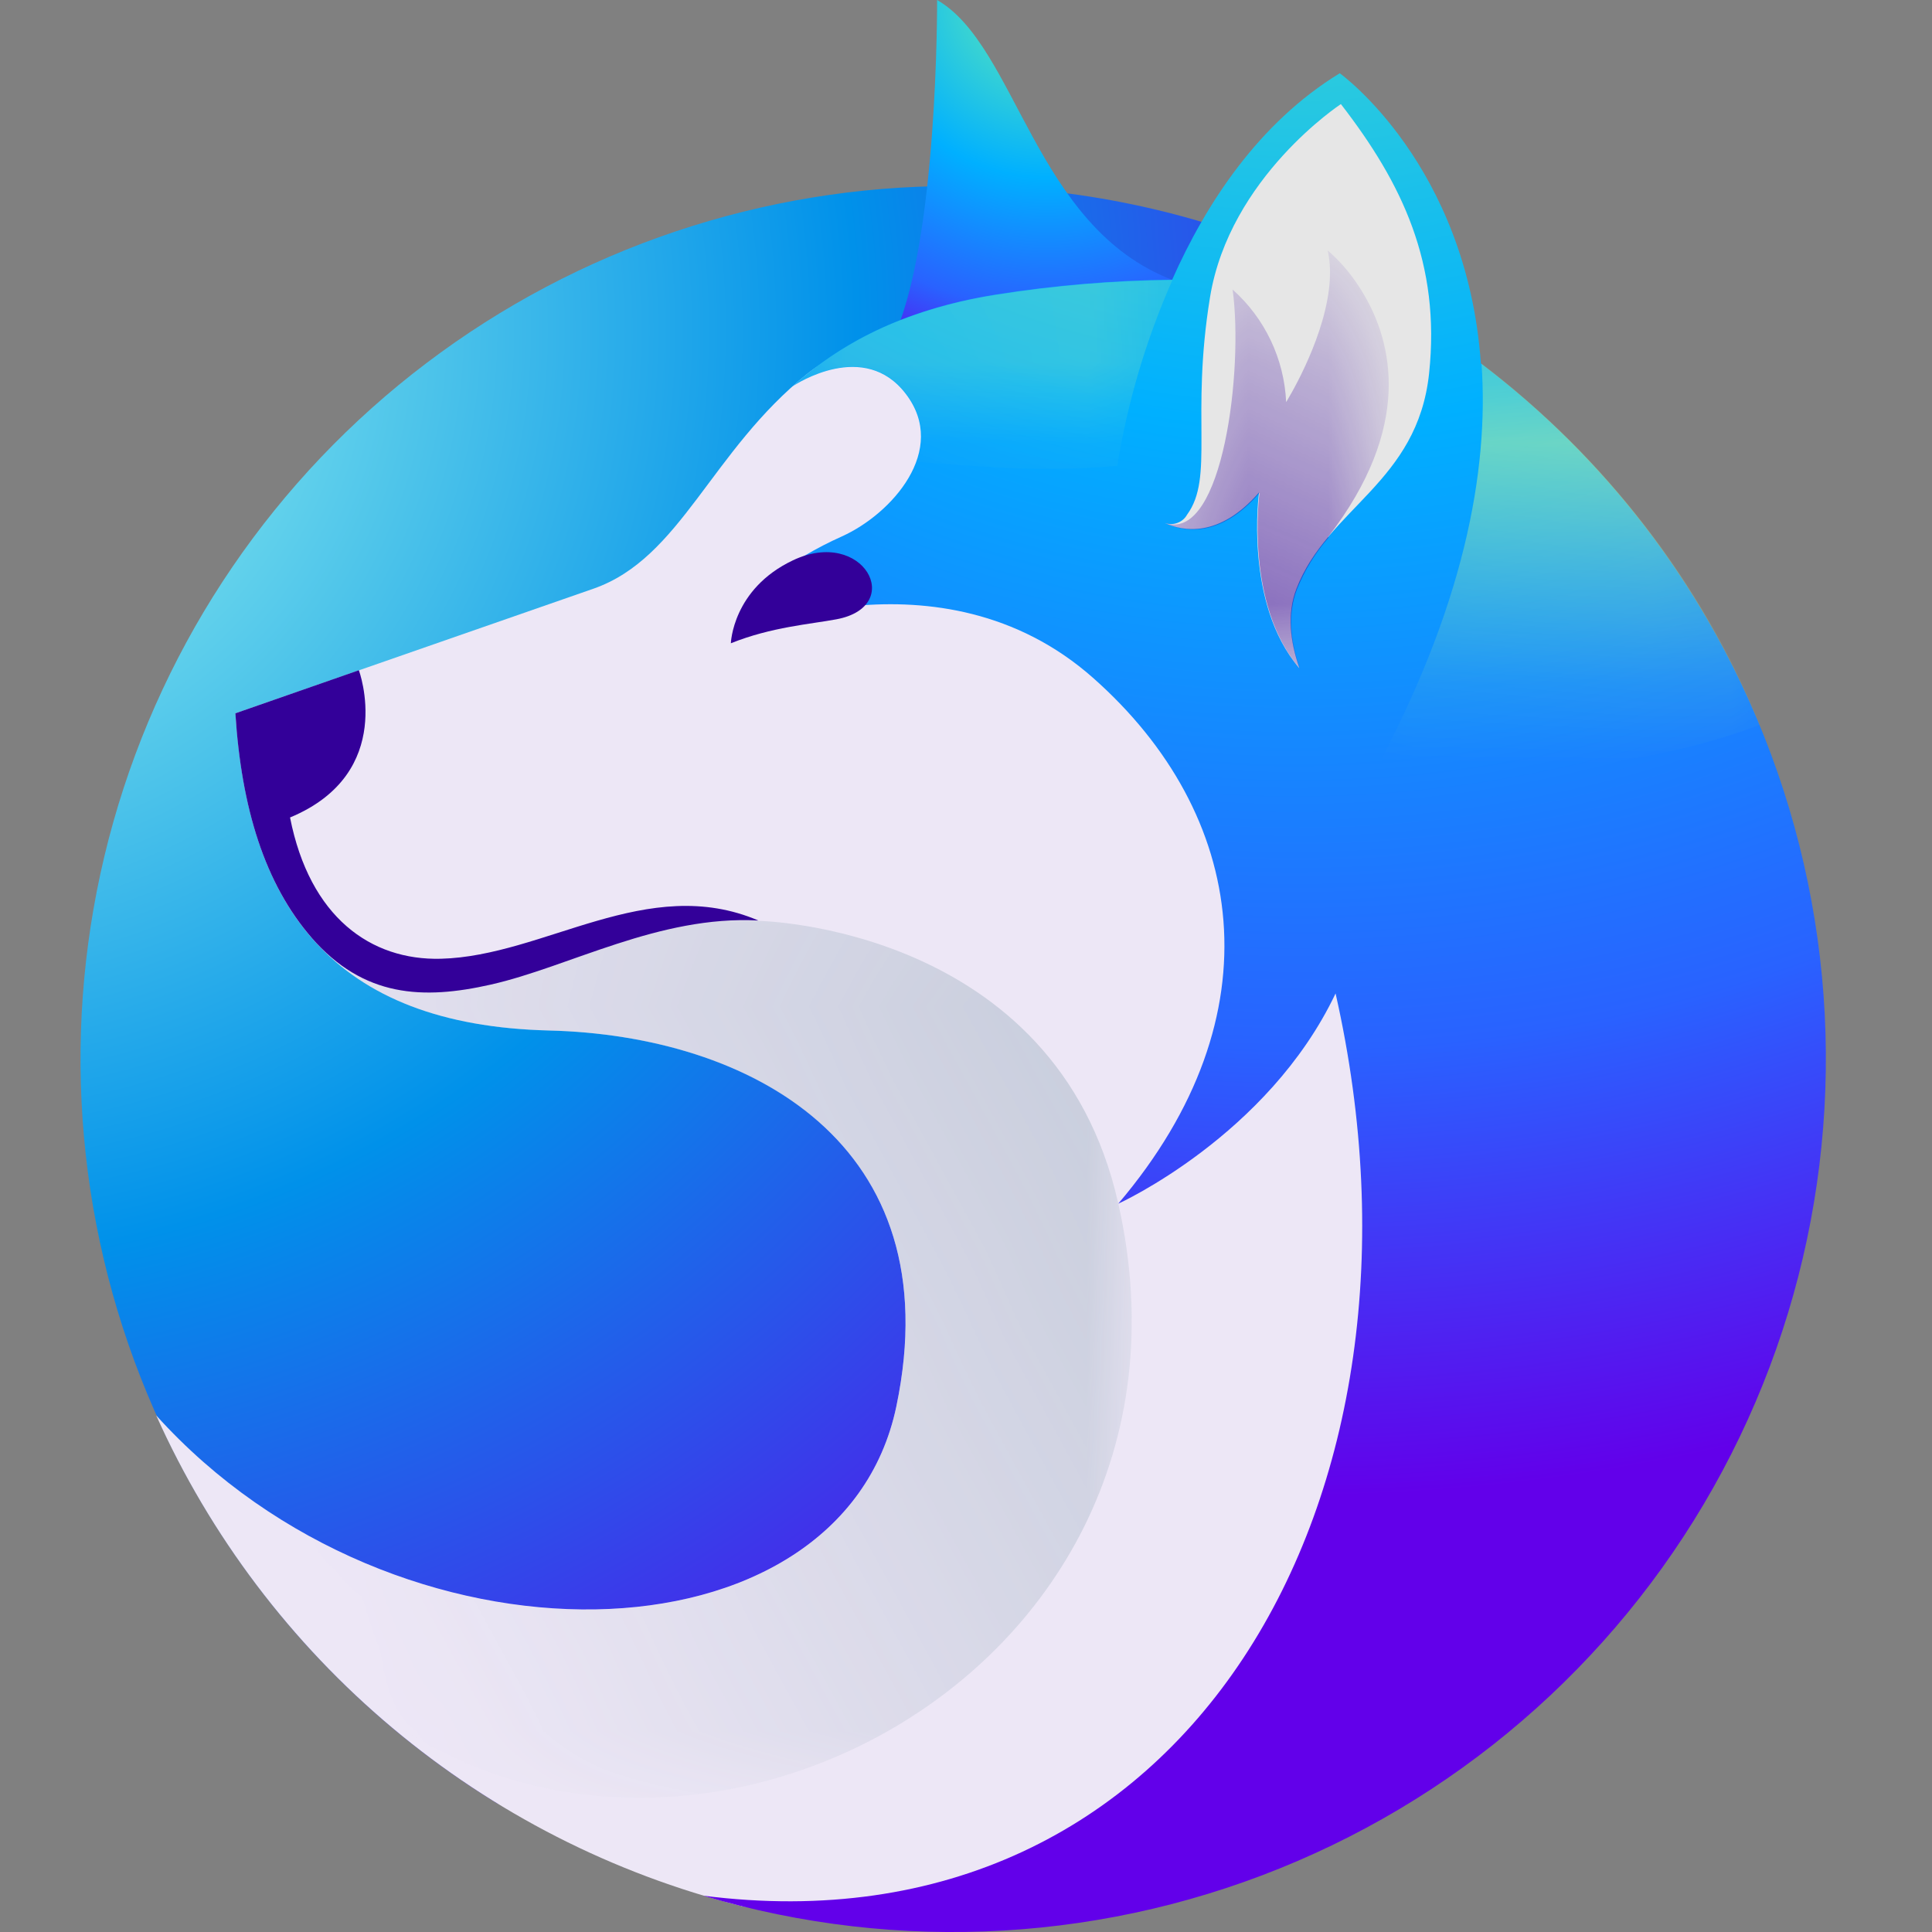
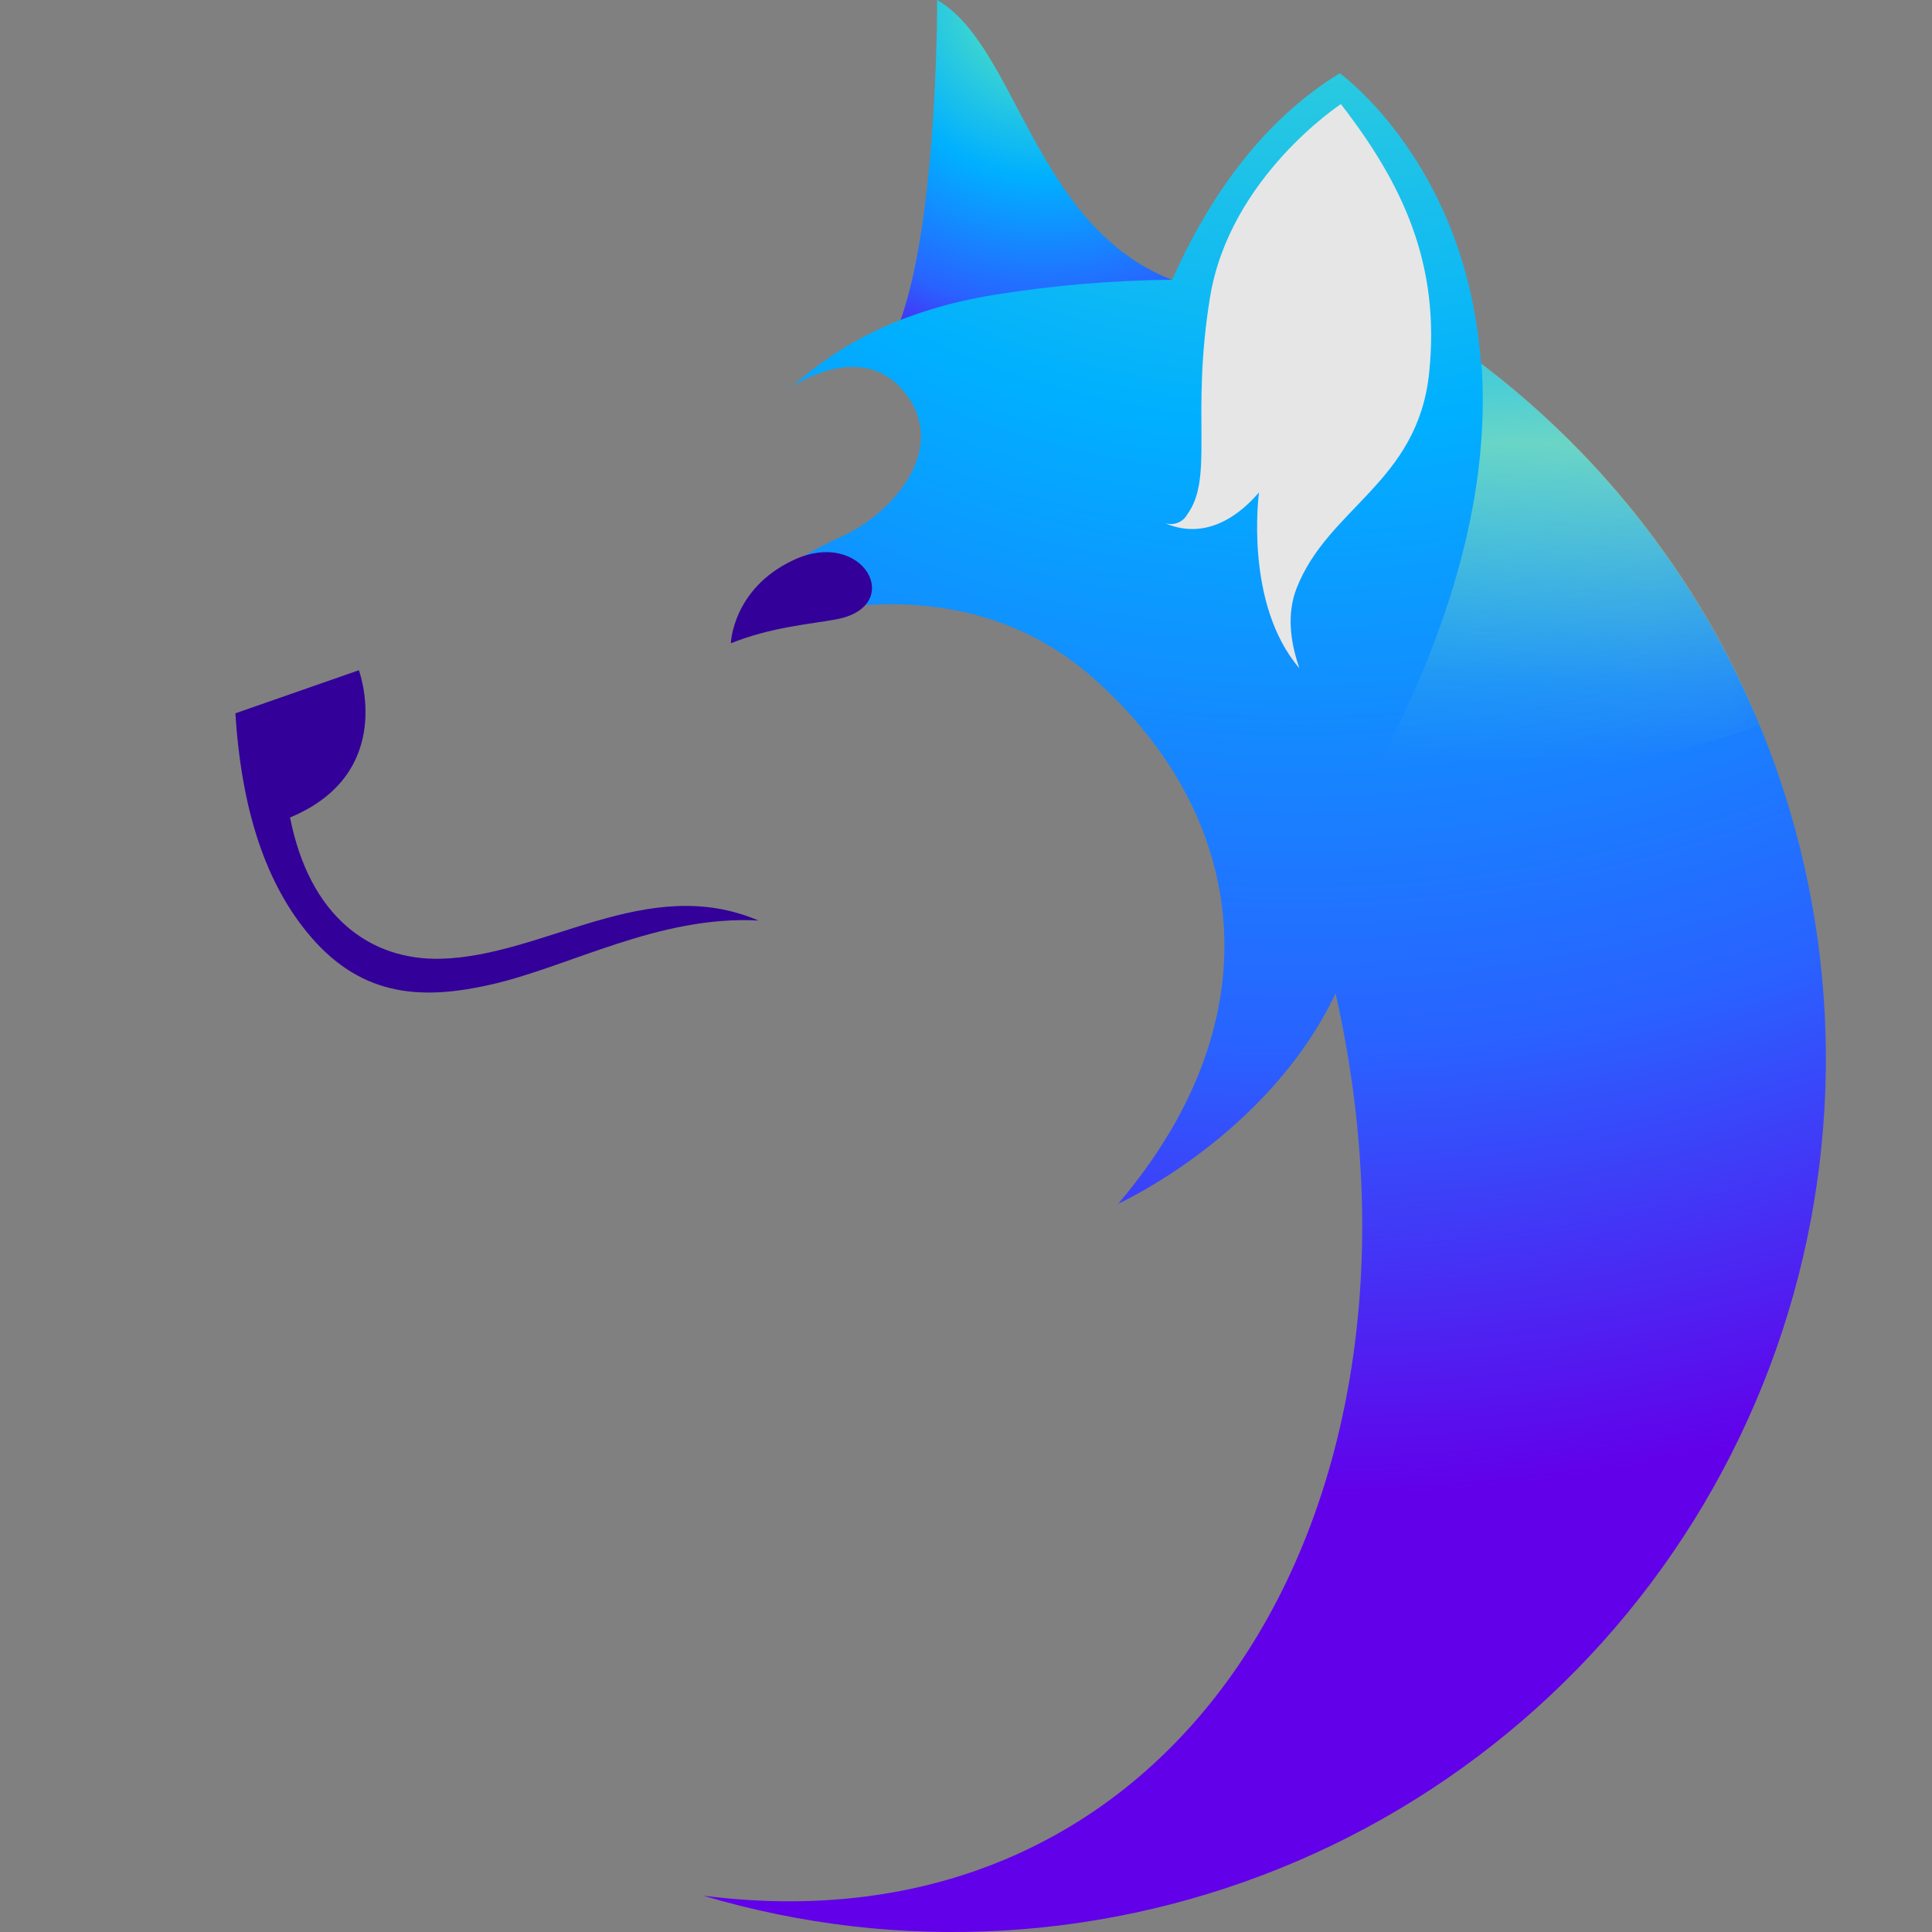
<svg xmlns="http://www.w3.org/2000/svg" width="24" height="24" viewBox="0 0 24 24" fill="none">
  <rect x="0" y="0" width="24" height="24" fill="#808080" stroke="none" />
-   <path fill-rule="evenodd" clip-rule="evenodd" d="M11.843 2.311C13.253 2.309 14.65 2.583 15.955 3.118C15.975 3.163 18.584 9.016 18.017 11.181C17.45 13.345 14.846 19.479 13.778 20.263C13.012 20.824 8.613 21.861 6.179 22.403C4.164 21.168 2.608 19.31 1.746 17.109C0.885 14.909 0.766 12.488 1.407 10.213C2.048 7.939 3.414 5.936 5.298 4.51C7.182 3.083 9.48 2.311 11.843 2.311Z" fill="url(#paint0_radial_2281_1915)" />
  <path fill-rule="evenodd" clip-rule="evenodd" d="M14.564 3.477C12.849 2.821 12.634 0.57 11.641 0C11.641 0 11.656 3.048 11.085 4.221L12.579 4.421L14.248 4.029L14.564 3.477Z" fill="url(#paint1_radial_2281_1915)" />
-   <path fill-rule="evenodd" clip-rule="evenodd" d="M9.208 23.677C7.615 23.277 6.133 22.52 4.875 21.465C3.616 20.409 2.613 19.082 1.94 17.582C4.916 20.883 10.449 20.746 11.135 17.47C11.82 14.194 9.301 12.862 6.82 12.801C4.141 12.735 3.078 11.274 2.925 8.861L7.372 7.313C8.462 6.933 8.828 5.603 10.039 4.635C10.317 4.412 10.649 4.324 11.037 4.16C11.424 3.995 11.973 3.97 12.496 3.885C13.351 3.751 14.023 3.482 14.727 3.484C15.223 3.486 15.718 3.513 16.21 3.567C17.23 5.367 20.931 12.086 20.439 13.963C19.869 16.135 16.414 22.261 15.345 23.045C14.943 23.34 11.121 23.9 9.209 23.681L9.208 23.677Z" fill="#EDE7F6" />
  <mask id="mask0_2281_1915" style="mask-type:alpha" maskUnits="userSpaceOnUse" x="1" y="11" width="14" height="12">
    <path d="M14.058 11.105V22.331H1.94V11.105H14.058Z" fill="url(#paint2_linear_2281_1915)" />
  </mask>
  <g mask="url(#mask0_2281_1915)">
-     <path fill-rule="evenodd" clip-rule="evenodd" d="M4.071 20.718C3.183 19.806 2.462 18.745 1.94 17.583C4.916 20.885 10.449 20.747 11.135 17.471C11.82 14.195 9.301 12.864 6.82 12.802C5.194 12.761 4.16 12.207 3.57 11.239L3.64 11.107C3.971 11.571 4.439 11.919 4.979 12.104C5.864 12.395 8.354 11.119 9.421 11.439C9.421 11.439 13.113 11.499 13.891 14.947C15.268 21.047 7.837 24.586 4.071 20.718Z" fill="#ACBAC9" />
-   </g>
+     </g>
  <path fill-rule="evenodd" clip-rule="evenodd" d="M3.874 11.652C3.289 10.98 2.999 10.037 2.924 8.861L4.458 8.326C4.458 8.326 4.933 9.602 3.603 10.155C3.848 11.397 4.608 11.932 5.476 11.91C6.766 11.877 8.04 10.846 9.421 11.435C8.187 11.368 7.071 12.011 6.097 12.231C5.257 12.421 4.517 12.391 3.87 11.648L3.874 11.652Z" fill="#330099" />
  <path fill-rule="evenodd" clip-rule="evenodd" d="M18.4 4.518C20.421 6.055 21.839 8.252 22.407 10.728C22.975 13.203 22.656 15.799 21.506 18.063C20.357 20.328 18.449 22.117 16.116 23.119C13.782 24.122 11.171 24.274 8.737 23.549C14.734 24.315 18.016 18.637 16.591 12.341C15.75 14.112 13.891 14.953 13.891 14.953C15.886 12.607 15.485 10.109 13.581 8.423C11.678 6.737 9.117 7.892 9.117 7.892C9.162 7.405 9.837 6.942 10.457 6.664C11.076 6.386 11.786 5.591 11.253 4.894C10.736 4.214 9.888 4.772 9.845 4.799C10.415 4.287 11.191 3.849 12.37 3.659C13.095 3.544 13.827 3.482 14.561 3.475C14.979 2.533 15.635 1.525 16.643 0.91C16.643 0.91 18.219 2.038 18.396 4.512L18.4 4.518Z" fill="url(#paint3_radial_2281_1915)" />
  <path fill-rule="evenodd" clip-rule="evenodd" d="M14.326 6.412H14.331H14.326ZM14.47 6.497C14.693 6.599 15.146 6.687 15.64 6.117C15.64 6.117 15.45 7.496 16.142 8.302C16.027 7.972 15.985 7.626 16.104 7.315C16.492 6.308 17.61 5.997 17.753 4.636C17.896 3.275 17.421 2.28 16.657 1.293C16.657 1.293 15.274 2.2 15.031 3.694C14.788 5.188 15.086 5.929 14.746 6.394C14.72 6.441 14.678 6.476 14.628 6.495C14.579 6.514 14.524 6.515 14.473 6.498L14.47 6.497Z" fill="#E6E6E6" />
  <mask id="mask1_2281_1915" style="mask-type:alpha" maskUnits="userSpaceOnUse" x="17" y="4" width="5" height="6">
    <path d="M21.864 4.518V9.683H17.023V4.518H21.864Z" fill="url(#paint4_linear_2281_1915)" />
  </mask>
  <g mask="url(#mask1_2281_1915)">
    <path fill-rule="evenodd" clip-rule="evenodd" d="M17.023 9.681C17.023 9.681 19.91 9.76 21.866 9.001C21.128 7.227 19.933 5.681 18.404 4.518C18.498 5.842 18.191 7.551 17.025 9.681H17.023Z" fill="#CCFF90" />
  </g>
  <mask id="mask2_2281_1915" style="mask-type:alpha" maskUnits="userSpaceOnUse" x="9" y="3" width="6" height="3">
-     <path d="M14.591 3.451V5.85H9.597V3.451H14.591Z" fill="url(#paint5_linear_2281_1915)" />
-   </mask>
+     </mask>
  <g mask="url(#mask2_2281_1915)">
    <path fill-rule="evenodd" clip-rule="evenodd" d="M11.383 5.737C12.129 5.788 12.863 5.873 13.879 5.787C14.008 4.991 14.238 4.215 14.564 3.479C13.83 3.486 13.098 3.547 12.374 3.662C11.968 3.723 11.57 3.829 11.187 3.976C10.597 4.205 10.065 4.558 9.624 5.011C9.695 4.938 9.769 4.867 9.848 4.798C9.891 4.769 10.739 4.21 11.257 4.893C11.351 5.01 11.412 5.15 11.435 5.299C11.457 5.448 11.439 5.6 11.383 5.74V5.737Z" fill="#CCFF90" />
  </g>
  <path fill-rule="evenodd" clip-rule="evenodd" d="M9.079 7.991C9.079 7.991 9.099 7.317 9.849 6.961C10.726 6.544 11.257 7.531 10.391 7.693C10.067 7.754 9.584 7.788 9.079 7.991Z" fill="#330099" />
  <mask id="mask3_2281_1915" style="mask-type:alpha" maskUnits="userSpaceOnUse" x="14" y="3" width="4" height="6">
-     <path d="M17.252 3.109V8.301H14.473V3.109H17.252Z" fill="url(#paint6_linear_2281_1915)" />
-   </mask>
+     </mask>
  <g mask="url(#mask3_2281_1915)">
    <path fill-rule="evenodd" clip-rule="evenodd" d="M16.498 6.671C17.554 5.304 17.295 4.261 16.947 3.666C16.923 3.624 16.898 3.584 16.873 3.547C16.767 3.385 16.64 3.238 16.493 3.111C16.512 3.196 16.521 3.283 16.522 3.371C16.522 3.447 16.518 3.523 16.508 3.599C16.423 4.282 15.977 4.995 15.977 4.995C15.965 4.729 15.9 4.469 15.786 4.229C15.672 3.989 15.511 3.774 15.312 3.597C15.449 4.595 15.189 6.697 14.498 6.503H14.479C14.702 6.605 15.154 6.693 15.646 6.123C15.646 6.123 15.456 7.502 16.149 8.308C16.033 7.978 15.991 7.632 16.111 7.321C16.205 7.086 16.338 6.869 16.505 6.678L16.498 6.671Z" fill="#330099" />
  </g>
  <defs>
    <radialGradient id="paint0_radial_2281_1915" cx="0" cy="0" r="1" gradientUnits="userSpaceOnUse" gradientTransform="translate(-0.709 4.268) rotate(57.995) scale(21.79)">
      <stop stop-color="#A7FFEB" />
      <stop offset="0.52" stop-color="#0091EA" />
      <stop offset="1" stop-color="#6200EA" />
    </radialGradient>
    <radialGradient id="paint1_radial_2281_1915" cx="0" cy="0" r="1" gradientUnits="userSpaceOnUse" gradientTransform="translate(13.007 -0.075) rotate(76.675) scale(5.064)">
      <stop stop-color="#69F0AE" />
      <stop offset="0.45" stop-color="#00B0FF" />
      <stop offset="0.77" stop-color="#2962FF" />
      <stop offset="1" stop-color="#6200EA" />
    </radialGradient>
    <linearGradient id="paint2_linear_2281_1915" x1="21.719" y1="9.427" x2="3.779" y2="18.705" gradientUnits="userSpaceOnUse">
      <stop stop-color="white" />
      <stop offset="1" stop-color="white" stop-opacity="0" />
    </linearGradient>
    <radialGradient id="paint3_radial_2281_1915" cx="0" cy="0" r="1" gradientUnits="userSpaceOnUse" gradientTransform="translate(16.181 -5.943) rotate(105.945) scale(24.641 24.641)">
      <stop stop-color="#69F0AE" />
      <stop offset="0.45" stop-color="#00B0FF" />
      <stop offset="0.77" stop-color="#2962FF" />
      <stop offset="1" stop-color="#6200EA" />
    </radialGradient>
    <linearGradient id="paint4_linear_2281_1915" x1="19.536" y1="2.159" x2="19.11" y2="9.049" gradientUnits="userSpaceOnUse">
      <stop stop-color="white" />
      <stop offset="1" stop-color="white" stop-opacity="0" />
    </linearGradient>
    <linearGradient id="paint5_linear_2281_1915" x1="12.195" y1="0.303" x2="11.836" y2="5.661" gradientUnits="userSpaceOnUse">
      <stop stop-color="white" />
      <stop offset="1" stop-color="white" stop-opacity="0" />
    </linearGradient>
    <linearGradient id="paint6_linear_2281_1915" x1="12.65" y1="12.027" x2="17.293" y2="2.176" gradientUnits="userSpaceOnUse">
      <stop stop-color="white" />
      <stop offset="1" stop-color="white" stop-opacity="0" />
    </linearGradient>
  </defs>
</svg>